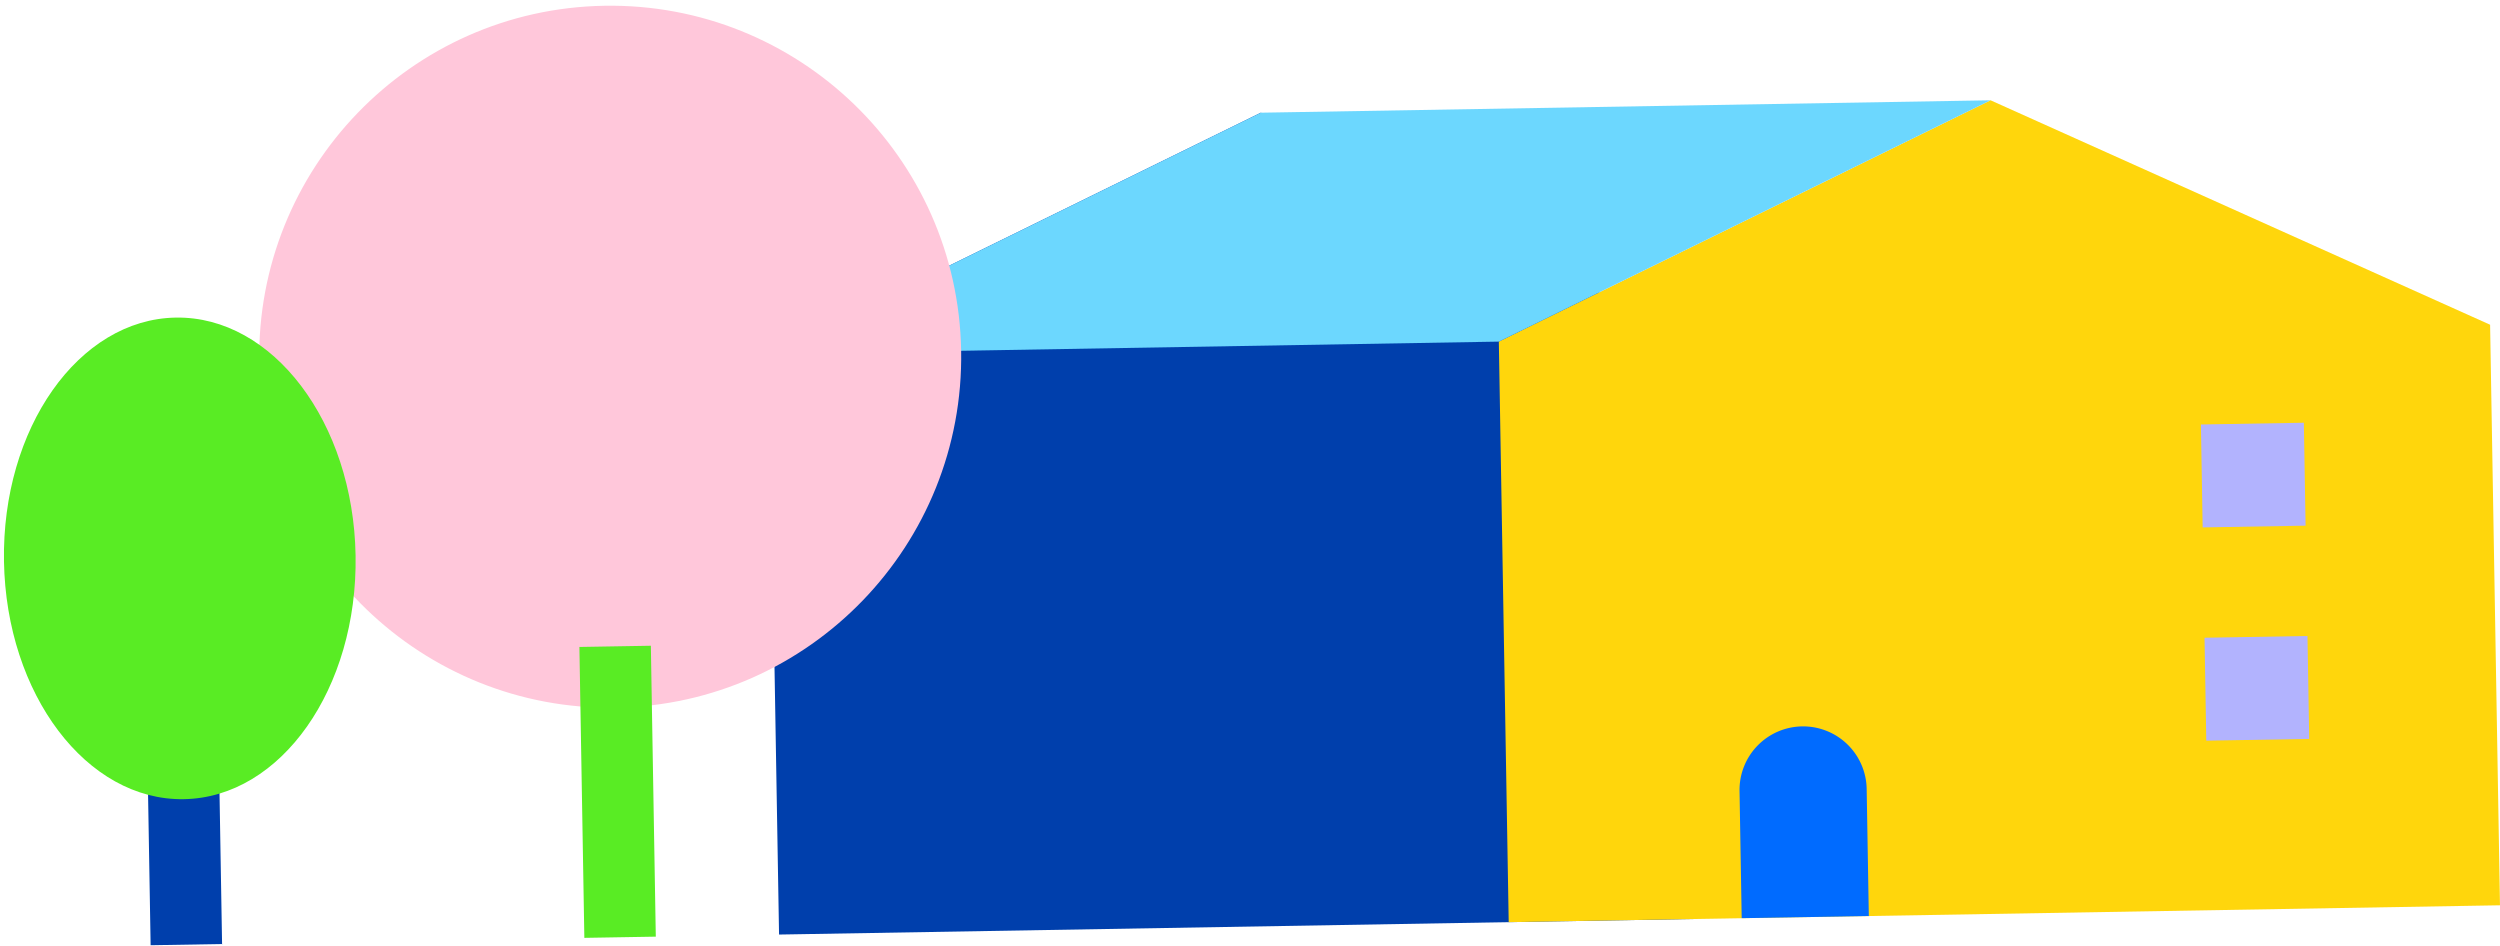
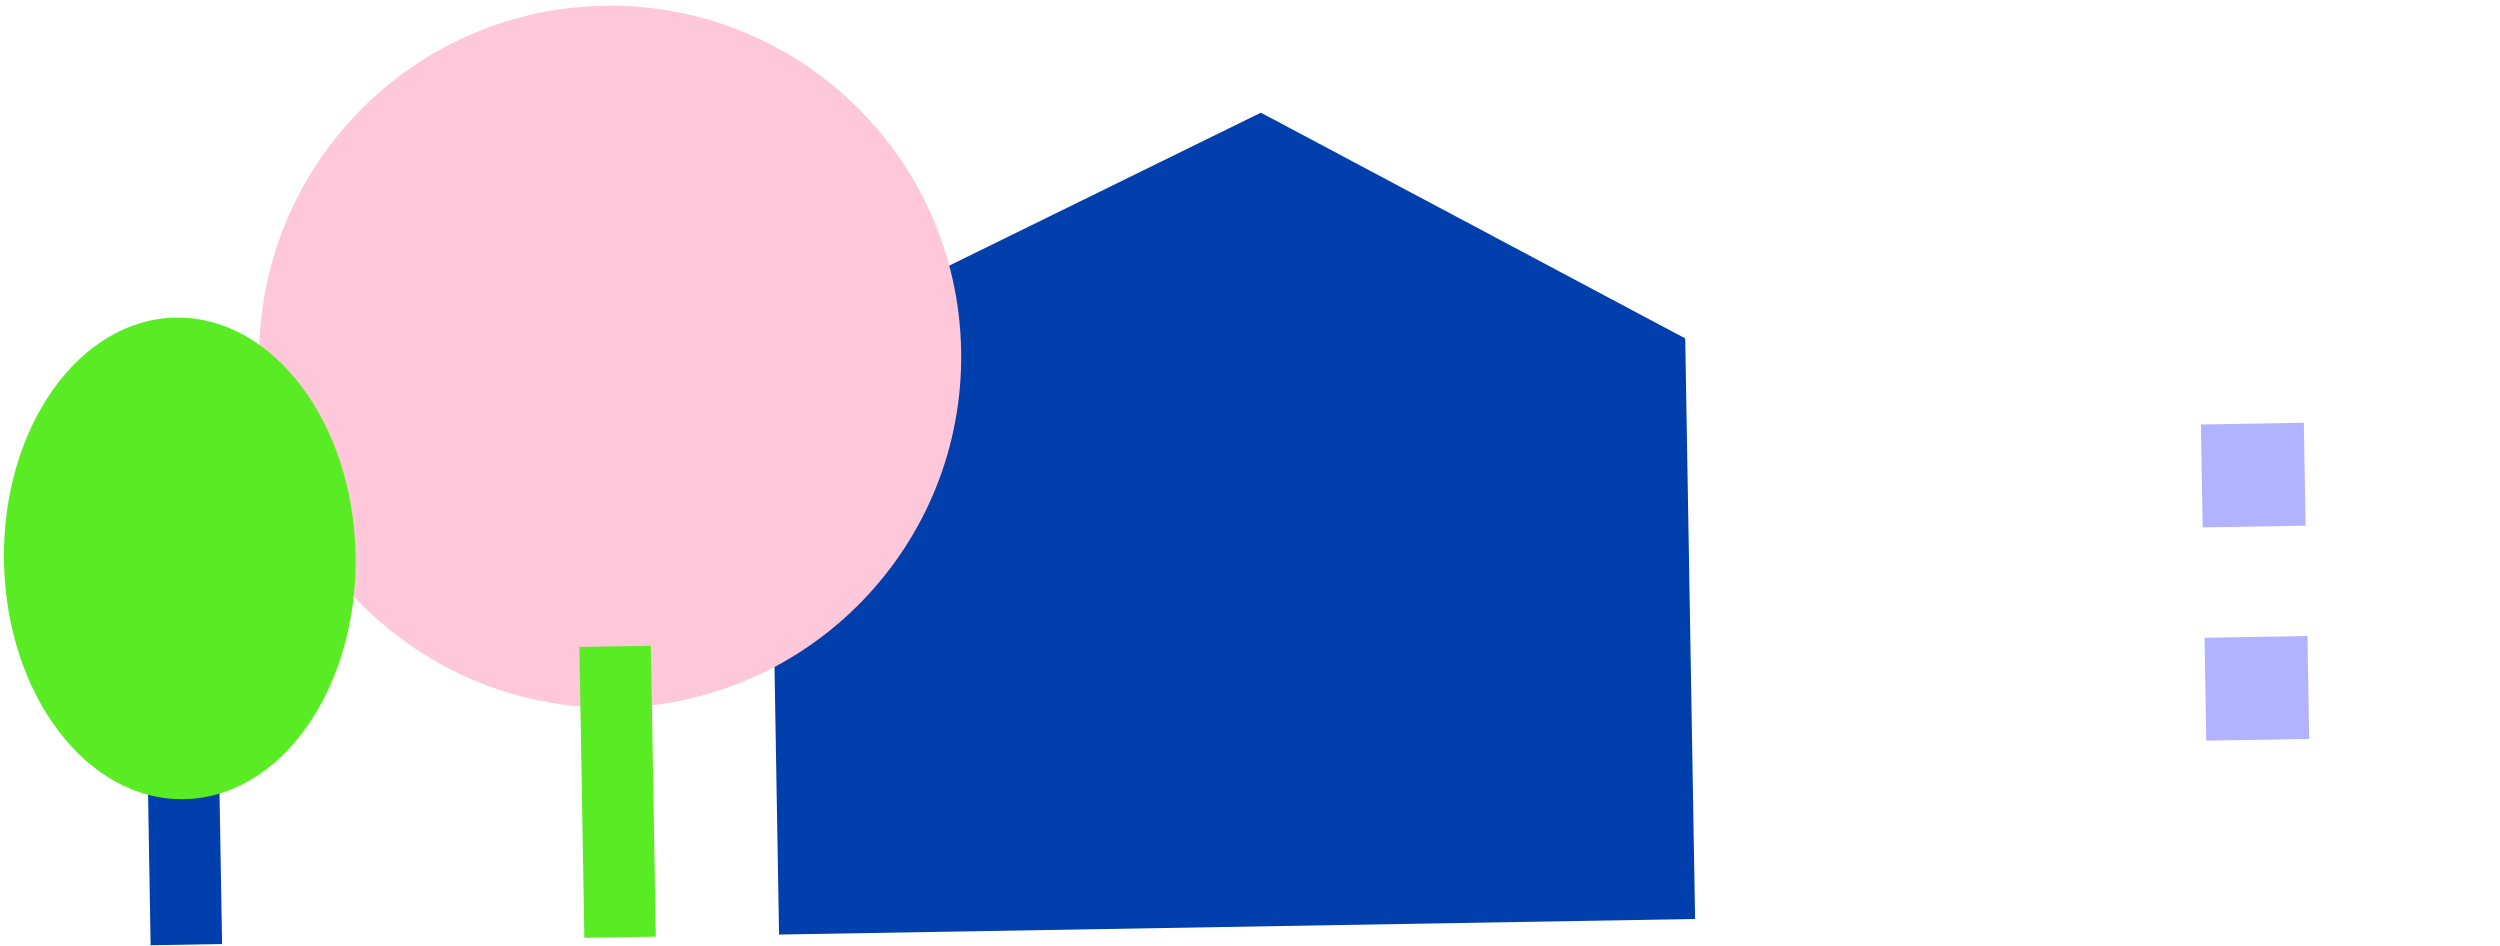
<svg xmlns="http://www.w3.org/2000/svg" width="412.964" height="156.209" viewBox="0 0 412.964 156.209">
  <g id="アートワーク_2" data-name="アートワーク 2" transform="matrix(1, -0.017, 0.017, 1, 206.043, 76.103)">
    <g id="Group_16079" data-name="Group 16079" transform="translate(-205.609 -76.934)">
      <g id="Group_16076" data-name="Group 16076" transform="translate(126.946 19.501)">
        <path id="Path_60841" data-name="Path 60841" d="M253.475,150.06H102.157v-95.9l81.872-38.471,69.446,38.471Z" transform="translate(-102.157 -15.693)" fill="#003fac" />
-         <path id="Path_60842" data-name="Path 60842" d="M362.894,150.06H199.15v-95.9l81.872-38.471,81.872,38.471Z" transform="translate(-78.622 -15.693)" fill="#ffd60c" />
-         <path id="Path_60843" data-name="Path 60843" d="M304.558,15.693H184.029L102.157,54.164H222.686Z" transform="translate(-102.157 -15.693)" fill="#6cd7fe" />
-         <path id="Rectangle_11031" data-name="Rectangle 11031" d="M10.5,0h0a10.5,10.5,0,0,1,10.5,10.5V31.5a0,0,0,0,1,0,0H0a0,0,0,0,1,0,0V10.5A10.5,10.5,0,0,1,10.5,0Z" transform="translate(159.015 102.865)" fill="#006bff" />
        <rect id="Rectangle_11032" data-name="Rectangle 11032" width="17.004" height="17.004" transform="translate(236.234 54.127)" fill="#b2b3fe" />
        <rect id="Rectangle_11033" data-name="Rectangle 11033" width="17.004" height="17.004" transform="translate(236.234 89.353)" fill="#b2b3fe" />
      </g>
      <g id="Group_16077" data-name="Group 16077" transform="translate(42.713)">
        <circle id="Ellipse_2651" data-name="Ellipse 2651" cx="57.972" cy="57.972" r="57.972" transform="translate(0)" fill="#ffc7da" />
        <rect id="Rectangle_11034" data-name="Rectangle 11034" width="11.803" height="48.053" transform="translate(52.071 105.815)" fill="#59ec24" />
      </g>
      <g id="Group_16078" data-name="Group 16078" transform="translate(0 50.291)">
        <rect id="Rectangle_11035" data-name="Rectangle 11035" width="11.803" height="48.053" transform="translate(23.139 55.525)" fill="#003fac" />
        <ellipse id="Ellipse_2652" data-name="Ellipse 2652" cx="29.04" cy="39.775" rx="29.04" ry="39.775" fill="#59ec24" />
      </g>
    </g>
  </g>
</svg>